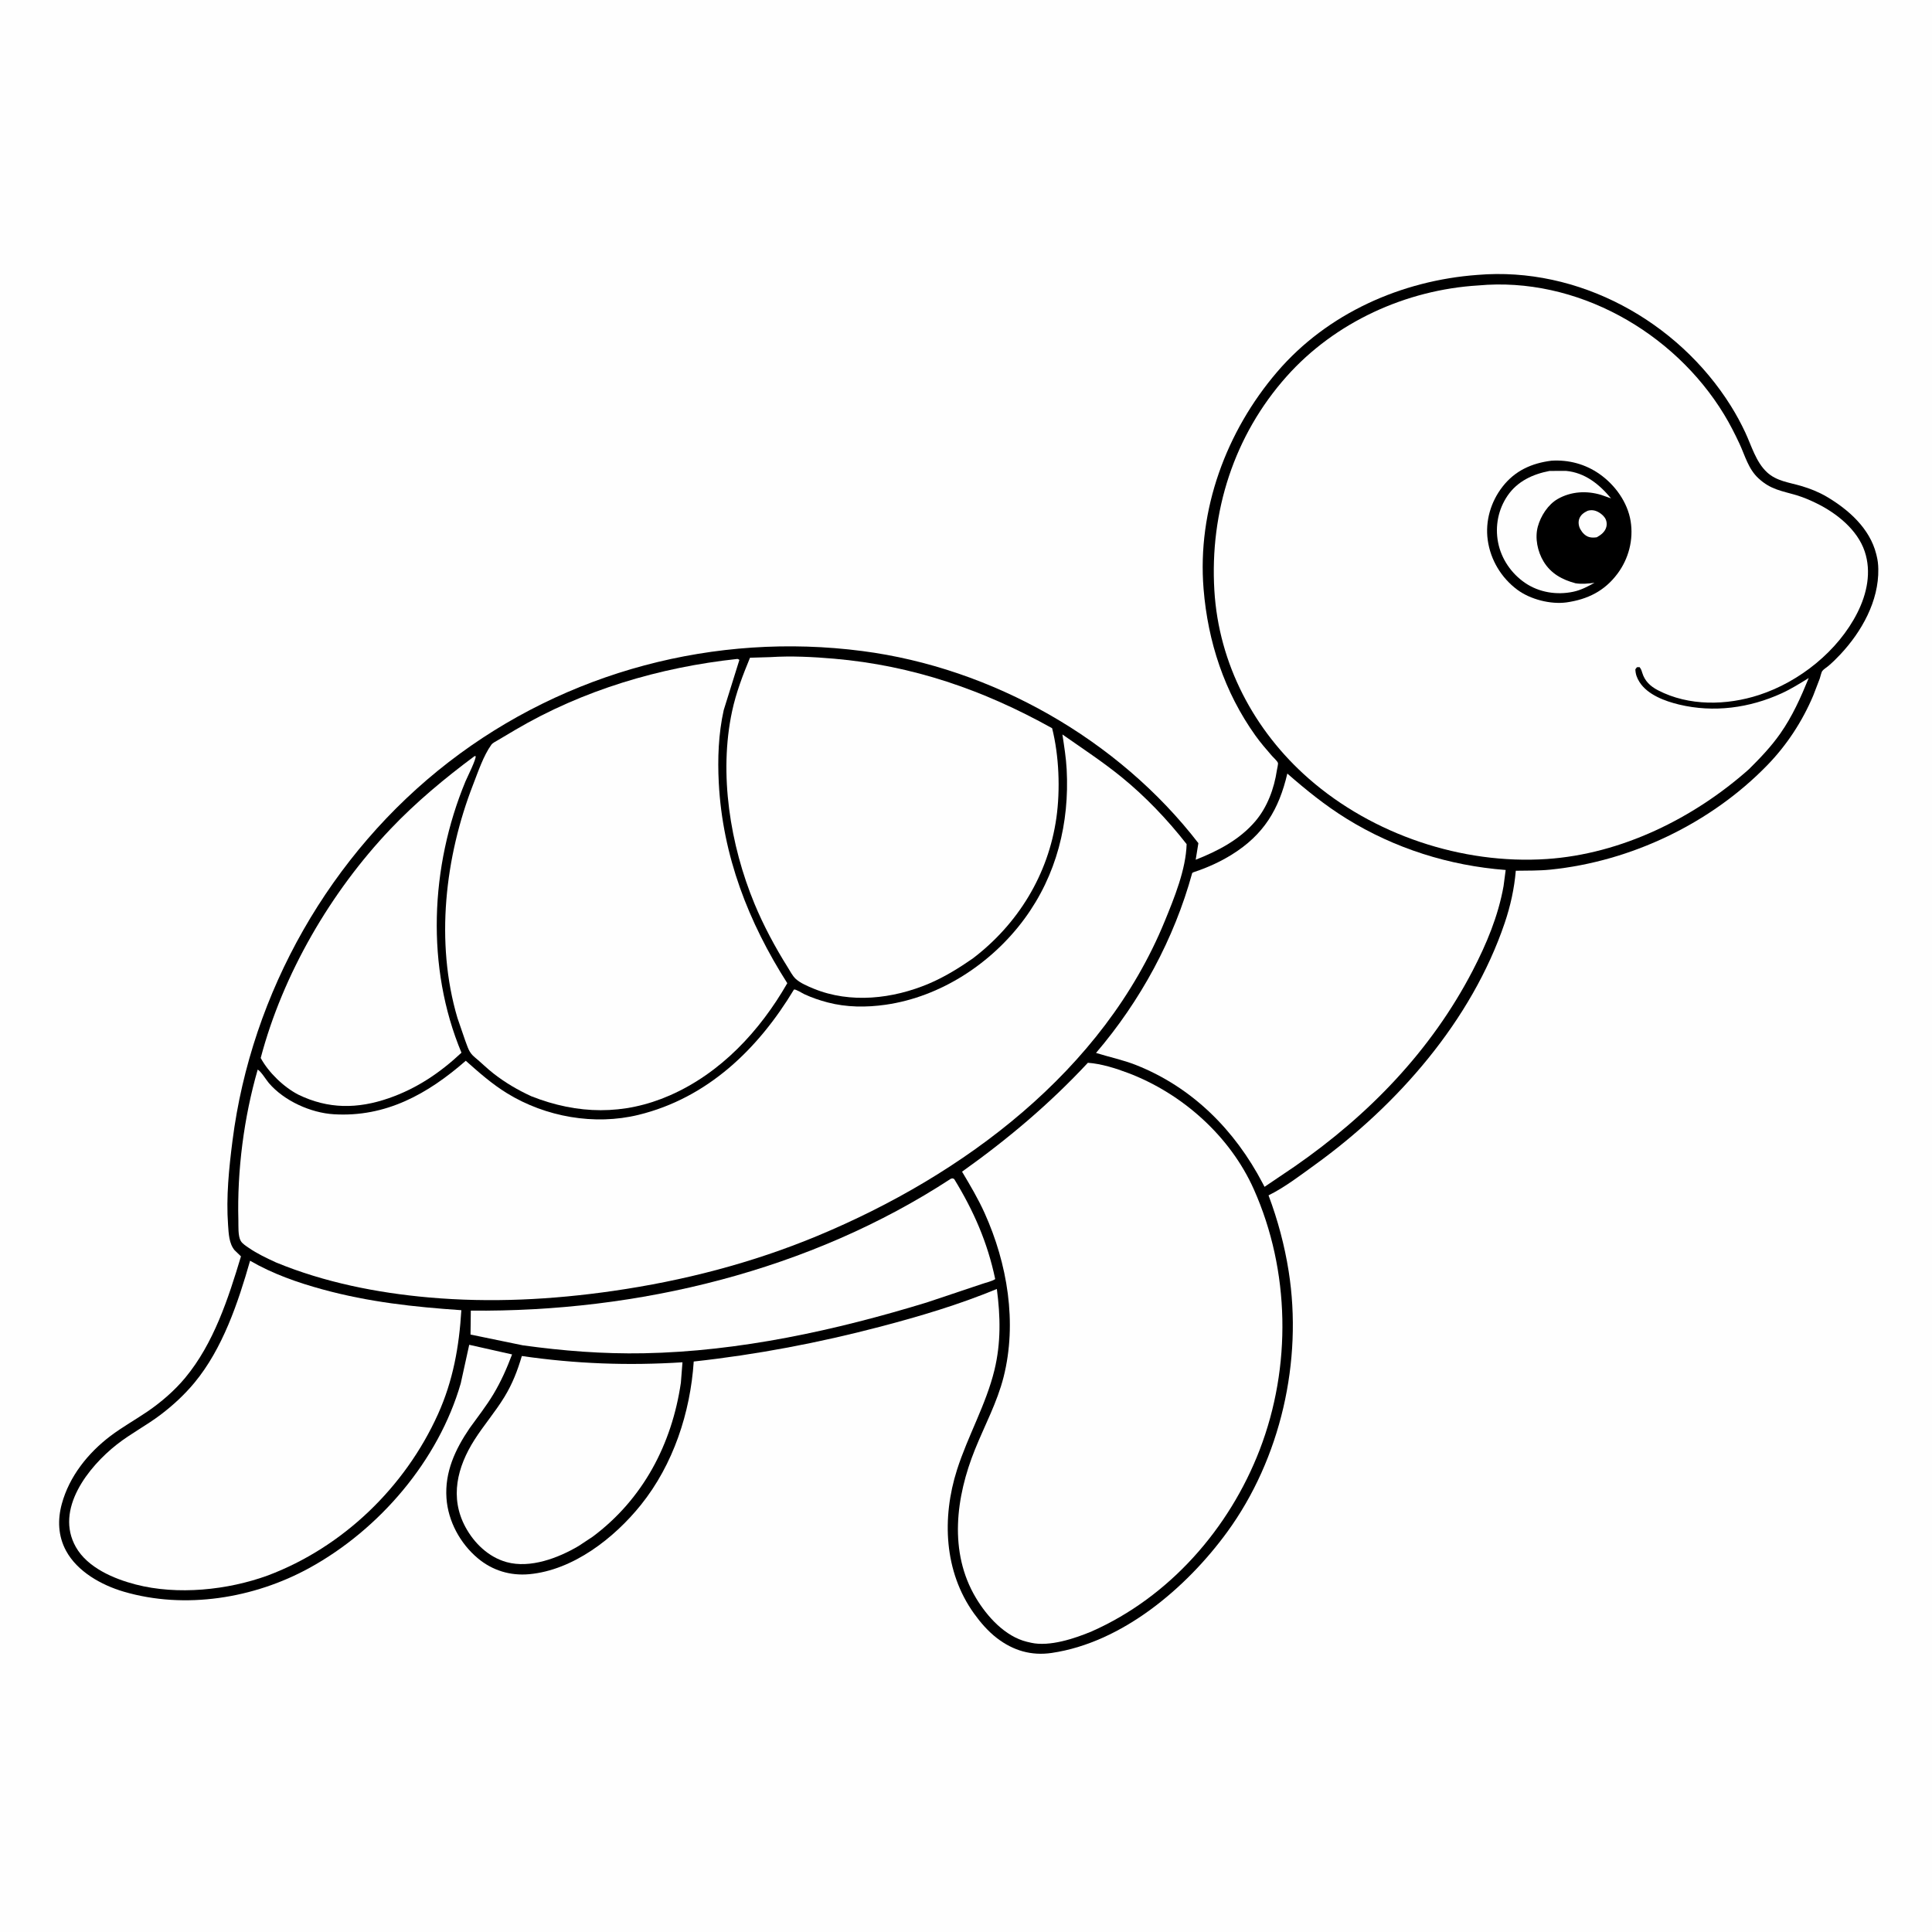
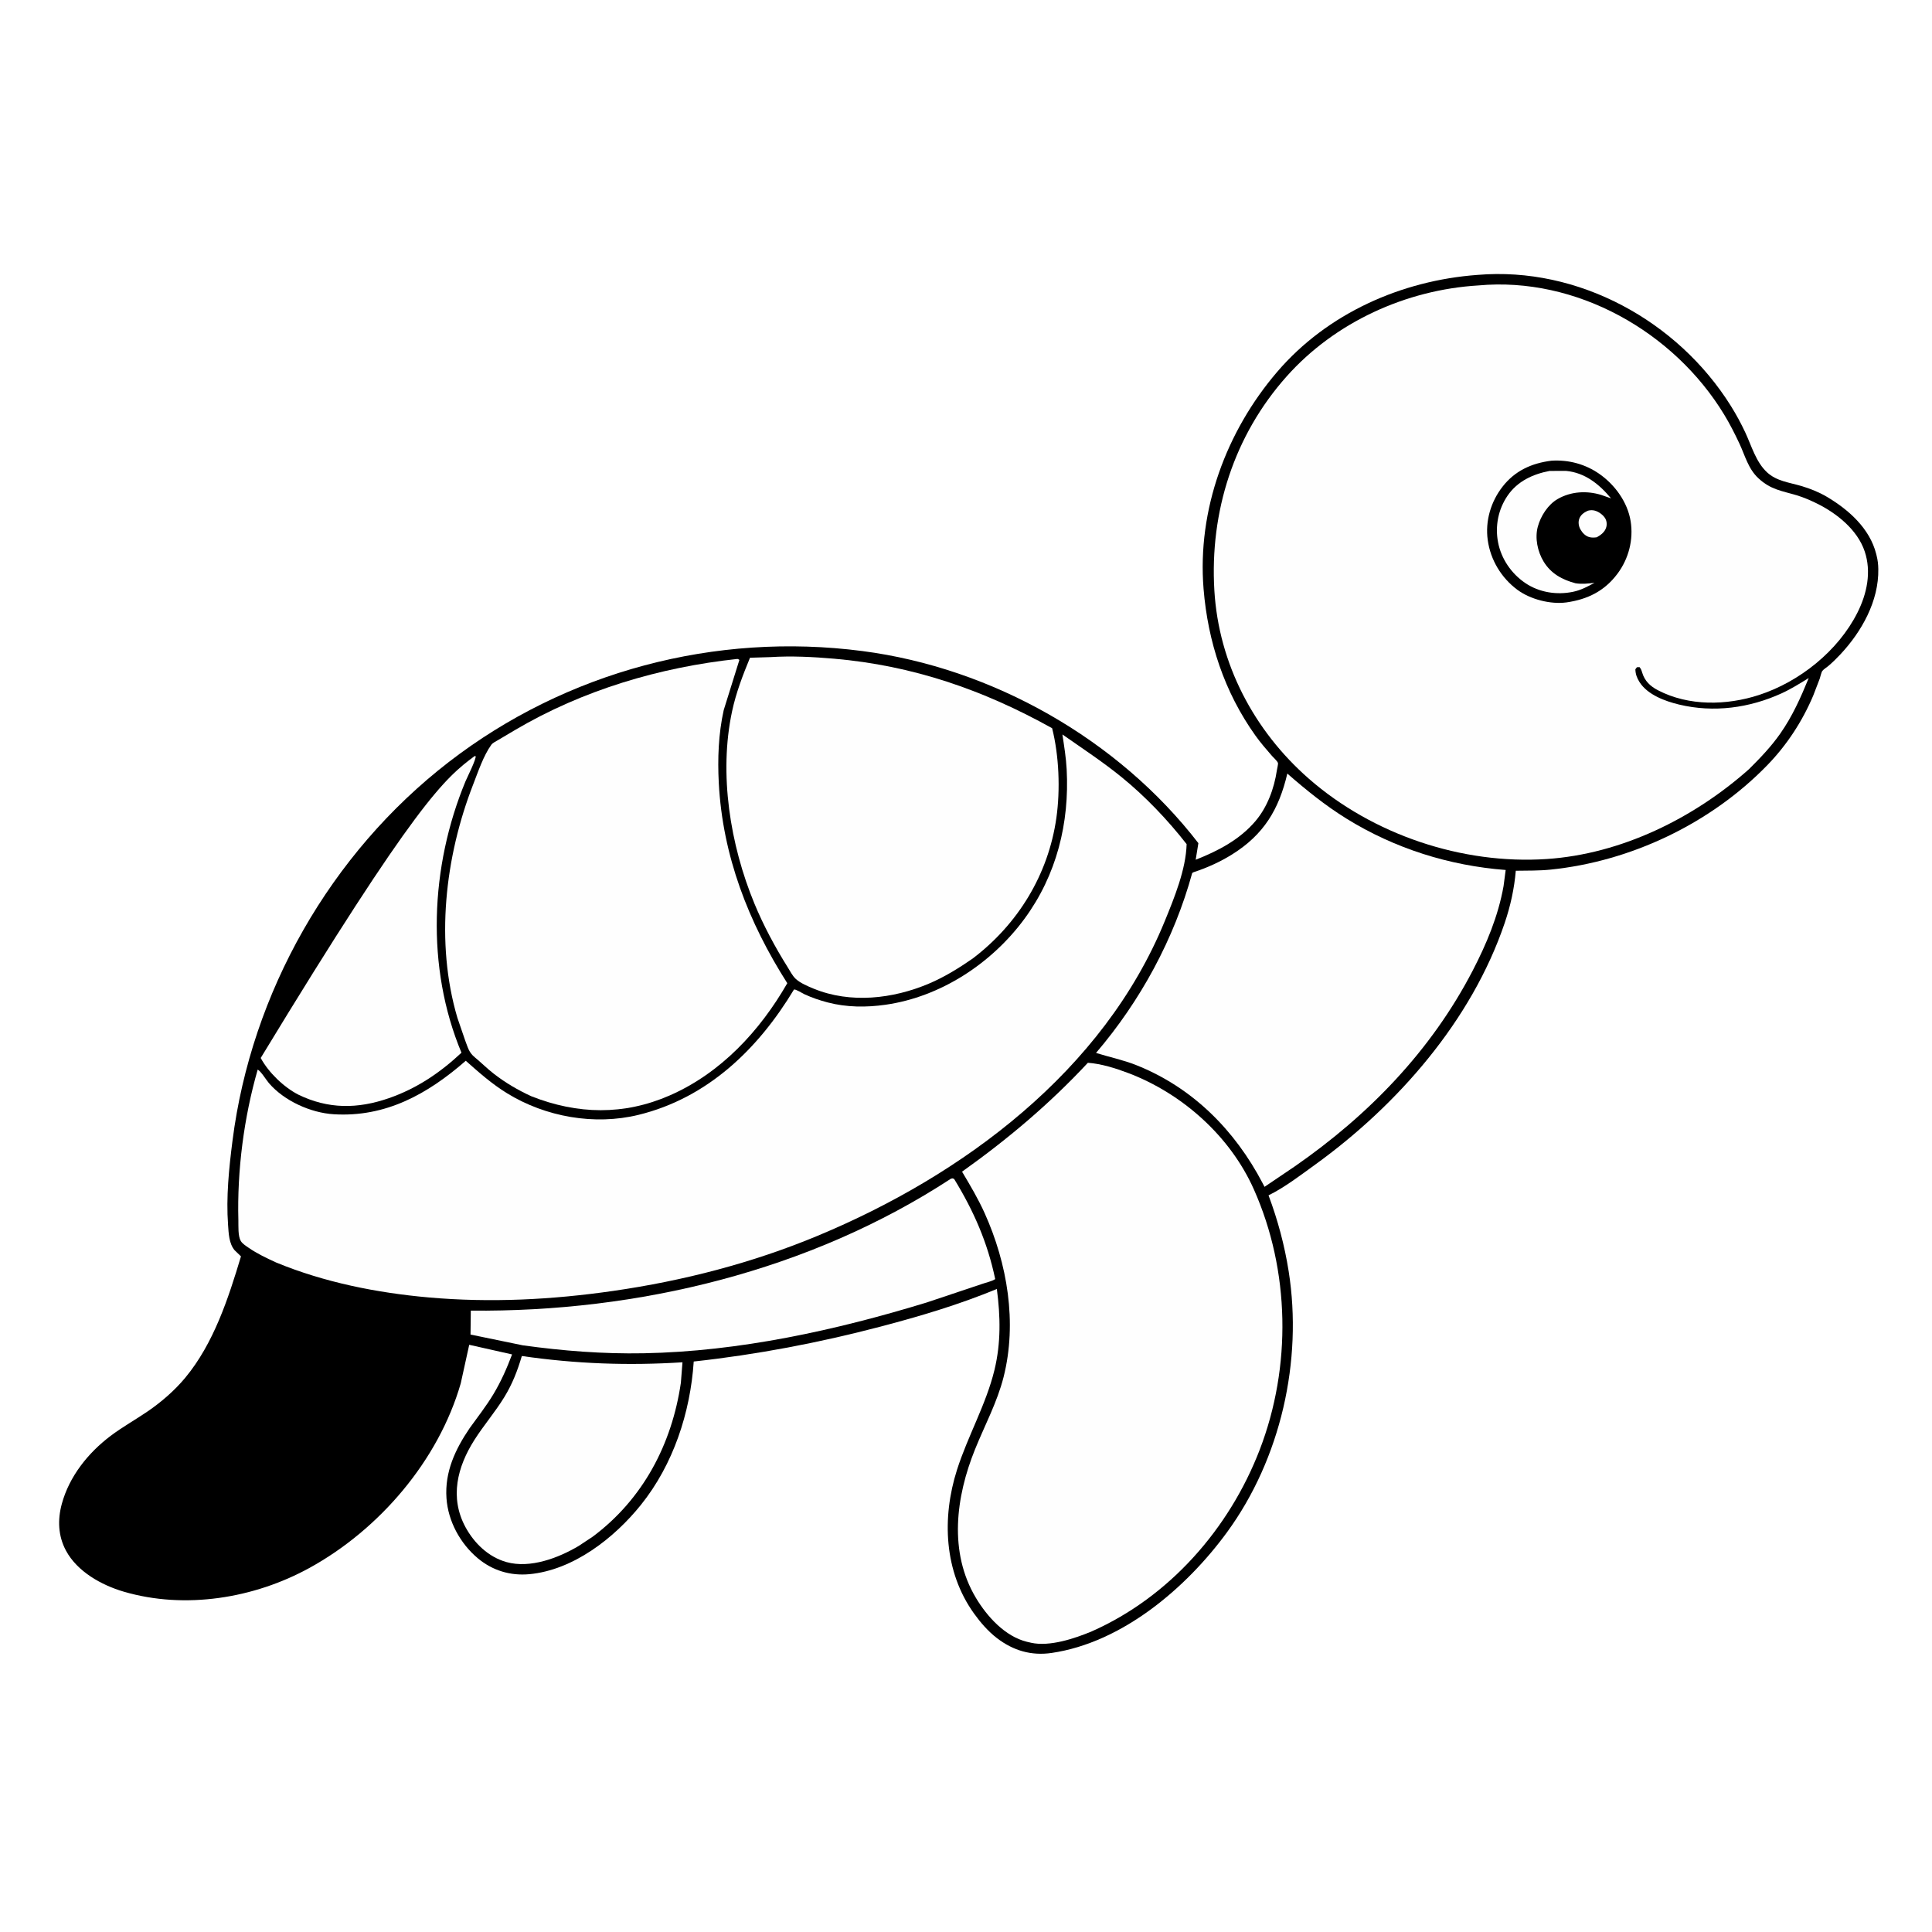
<svg xmlns="http://www.w3.org/2000/svg" version="1.1" style="display: block;" viewBox="0 0 2048 2048" width="1024" height="1024">
-   <path transform="translate(0,0)" fill="rgb(254,254,254)" d="M -0 -0 L 2048 0 L 2048 2048 L -0 2048 L -0 -0 z" />
  <path transform="translate(0,0)" fill="rgb(0,0,0)" d="M 1566.16 291.414 C 1673.18 282.302 1778.47 340.256 1834.72 430.191 C 1840.37 439.212 1845.46 448.604 1849.98 458.237 C 1856.64 472.44 1861.32 489.731 1873.07 500.617 C 1883.2 510.014 1896.27 511.328 1909.01 515.045 C 1918.47 517.804 1927.89 521.522 1936.39 526.538 C 1959.57 540.21 1982.06 560.185 1988.85 587.245 L 1989.28 589 C 1990.52 593.907 1990.99 598.146 1991.08 603.221 C 1991.69 637.136 1973.48 669.551 1950.78 693.778 C 1946.75 698.085 1942.59 702.166 1938.09 705.983 C 1936.36 707.454 1933.04 709.487 1931.74 711.243 C 1930.6 712.79 1929.74 717.283 1929.02 719.329 L 1922.1 737.341 C 1910.54 764.689 1894.11 789.817 1873.44 811.103 C 1813.51 872.808 1729.07 913.148 1643.57 921.832 C 1631.43 923.064 1619 922.847 1606.81 923.029 C 1605.17 942.124 1601.19 960.213 1595.05 978.365 C 1560.05 1081.77 1481.62 1171.32 1394.23 1234.48 C 1378.52 1245.83 1362.06 1258.52 1344.7 1267.13 C 1354.49 1293.22 1361.71 1320.13 1366.05 1347.66 C 1381.03 1442.66 1357.62 1546.18 1300.88 1623.99 C 1257.6 1683.34 1189.56 1741.22 1114.82 1752.19 C 1093.24 1755.36 1074.09 1749.71 1056.87 1736.53 C 1047.49 1729.35 1039.33 1719.91 1032.46 1710.34 C 1000.69 1666.07 998.273 1608.92 1014.44 1558.14 C 1025.86 1522.29 1045.28 1488.83 1054.16 1452.27 C 1061.12 1423.58 1060.53 1395.37 1056.7 1366.36 C 1016.75 1382.93 974.865 1395.39 933.074 1406.35 C 868.199 1423.37 802.059 1435.99 735.383 1443.26 C 731.804 1497.43 713.683 1552.53 679.418 1595.2 C 651.041 1630.53 607.557 1664.44 561 1668.71 C 540.957 1670.54 521.999 1664.82 506.5 1651.83 C 487.79 1636.15 474.943 1612.52 473.274 1588.05 C 471.379 1560.28 482.54 1536.45 497.797 1513.98 C 506.247 1502.19 515.452 1490.5 522.923 1478.08 C 531.126 1464.43 537.217 1450.56 542.824 1435.74 L 497.397 1425.53 L 488.397 1466.47 C 464.817 1548.18 402.277 1621.24 328.168 1662 C 269.356 1694.35 196.169 1706.32 131.1 1687.21 C 107.6 1680.3 81.902 1666.01 69.927 1643.72 C 61.545 1628.11 60.941 1610.99 65.544 1594.1 C 73.455 1565.08 93.259 1540.26 117.028 1522.26 C 129.661 1512.7 143.571 1504.99 156.626 1496.06 C 171.072 1486.17 185.1 1474.03 196.312 1460.53 C 226.554 1424.12 242.015 1376.42 255.444 1331.8 L 248.685 1325.29 C 242.677 1318.07 242.408 1307.44 241.76 1298.51 C 239.607 1268.86 242.711 1238.59 246.46 1209.18 C 266.494 1051.96 350.256 904.656 475.695 807.801 C 600.194 711.672 758.394 669.89 914.142 690.133 C 1051.92 708.04 1185.46 783.727 1270.33 893.777 L 1267.48 911.368 C 1291.05 902.073 1313.88 890.241 1330.63 870.637 C 1343.42 855.676 1350.69 835.791 1353.55 816.531 C 1353.76 815.079 1355.06 809.874 1354.66 808.717 C 1353.98 806.694 1349.88 803.056 1348.32 801.262 C 1342.2 794.219 1336.12 787.2 1330.7 779.596 C 1297.87 733.548 1280.39 680.304 1275.83 624.215 C 1269.03 540.478 1299.85 457.172 1353.99 394.041 C 1407.1 332.111 1485.68 297.332 1566.16 291.414 z" />
  <path transform="translate(0,0)" fill="rgb(254,254,254)" d="M 553.169 1437.43 C 610.308 1445.72 665.831 1447.77 723.448 1444.08 L 721.76 1465.75 C 712.207 1530.98 681.584 1589.15 628.375 1628.88 L 613.355 1638.82 C 591.919 1651.52 562.098 1662.86 537 1655.9 C 517.922 1650.61 502.668 1635.93 493.398 1618.77 C 476.468 1587.44 484.741 1554.96 502.841 1526.46 C 512.802 1510.77 525.029 1496.7 534.711 1480.8 C 543.247 1466.79 548.527 1453.09 553.169 1437.43 z" />
  <path transform="translate(0,0)" fill="rgb(254,254,254)" d="M 1007.96 1249.5 C 1009.94 1249.07 1009.53 1248.81 1011.5 1249.88 C 1032.14 1283.55 1046.84 1317.1 1054.96 1355.9 C 1051.32 1358.36 1045.16 1359.53 1040.93 1361.07 L 982.215 1380.73 C 885.655 1410.24 783.688 1432.63 682.378 1434.52 C 639.183 1435.33 596.967 1432.02 554.232 1426.11 L 498.772 1414.68 L 499.08 1389.31 C 676.225 1391.07 858.618 1347.15 1007.96 1249.5 z" />
-   <path transform="translate(0,0)" fill="rgb(254,254,254)" d="M 503.08 801.5 L 504.164 801.477 C 505.243 804.165 495.024 824.445 493.403 828.359 C 456.014 918.597 451.319 1025.29 489.171 1115.91 C 466.454 1137.2 441.831 1153.83 412.196 1164.12 C 379.043 1175.63 347.935 1175.8 316.218 1160.36 C 300.732 1152.39 284.617 1136.78 276.358 1121.51 C 299.805 1032.57 350.751 945.236 414.057 878.671 C 441.138 850.196 471.557 824.9 503.08 801.5 z" />
-   <path transform="translate(0,0)" fill="rgb(254,254,254)" d="M 265.096 1336.43 C 289.207 1350.42 315.205 1359.52 342.023 1366.85 C 390.922 1380.22 438.748 1385.44 489.047 1388.86 C 486.74 1427.3 480.287 1463.59 464.323 1499 C 429.394 1576.48 363.562 1640.04 283.922 1670.06 C 241.276 1685.59 188.22 1691.14 143.781 1679.61 C 120.564 1673.58 92.814 1661.82 80.413 1639.93 C 57.785 1600 93.728 1554.84 123.942 1531.14 C 138.742 1519.54 155.486 1510.92 170.406 1499.55 C 183.534 1489.56 195.485 1478.54 206.038 1465.84 C 236.014 1429.75 252.404 1380.85 265.096 1336.43 z" />
+   <path transform="translate(0,0)" fill="rgb(254,254,254)" d="M 503.08 801.5 L 504.164 801.477 C 505.243 804.165 495.024 824.445 493.403 828.359 C 456.014 918.597 451.319 1025.29 489.171 1115.91 C 466.454 1137.2 441.831 1153.83 412.196 1164.12 C 379.043 1175.63 347.935 1175.8 316.218 1160.36 C 300.732 1152.39 284.617 1136.78 276.358 1121.51 C 441.138 850.196 471.557 824.9 503.08 801.5 z" />
  <path transform="translate(0,0)" fill="rgb(254,254,254)" d="M 1364.62 820.02 C 1384.62 837.475 1404.57 853.665 1427.21 867.71 C 1478.3 899.402 1536.27 917.641 1596.08 922.226 L 1593.83 939.318 C 1588.16 971.124 1575.83 1000.52 1561.03 1029.05 C 1516.97 1113.94 1450.67 1182.22 1372.47 1236.45 L 1340.46 1258.09 L 1338.52 1254.38 C 1309.06 1198.05 1264.14 1152.75 1204.33 1129.02 C 1190.36 1123.48 1176.1 1120.62 1161.83 1116.14 C 1208.96 1060.98 1244.61 995.396 1263.8 925.391 C 1265.56 924.384 1264.78 924.713 1266.66 924.091 C 1280.07 919.663 1293.79 913.376 1305.77 905.917 C 1339.72 884.799 1355.7 858.031 1364.62 820.02 z" />
  <path transform="translate(0,0)" fill="rgb(254,254,254)" d="M 816.722 696.567 C 838.994 695.156 861.87 696.324 884.074 698.241 C 967.501 705.446 1042.45 731.313 1115.3 771.95 C 1122.66 801.255 1124.04 837.027 1119.81 866.951 C 1111.29 927.077 1079.08 979.687 1030.96 1016.18 C 1016.18 1026.39 1001.17 1035.71 984.576 1042.73 C 946.485 1058.84 901.497 1064.05 862.5 1048.02 C 856.368 1045.5 848.62 1042.26 843.667 1037.8 C 840.009 1034.5 837.408 1029.15 834.8 1025.01 C 821.655 1004.12 809.188 980.757 799.768 957.975 C 774.037 895.746 761.813 820.428 776.038 754 C 780.271 734.231 787.351 715.854 795.027 697.23 L 816.722 696.567 z" />
  <path transform="translate(0,0)" fill="rgb(254,254,254)" d="M 781.633 698.5 C 782.824 698.775 782.068 698.54 783.786 699.5 L 767.182 752.696 C 761.565 777.839 760.599 804.334 761.942 830 C 765.98 907.181 793.353 977.614 834.56 1042.24 C 805.539 1092.81 764.197 1137.46 709.966 1161.2 C 661.353 1182.47 612.147 1181.39 563.292 1162.1 C 549.123 1155.63 535.696 1147.74 523.389 1138.17 C 516.332 1132.69 510.095 1126.4 503.237 1120.73 C 496.816 1115.42 496.05 1110.39 493.103 1102.94 L 484.879 1078.99 C 461.224 999.095 471.669 908.374 501.544 831.652 C 506.762 818.253 512.468 801.037 520.875 789.428 C 522.32 787.433 525.69 785.895 527.826 784.602 L 546.118 773.752 C 617.745 731.529 699.271 707.34 781.633 698.5 z" />
  <path transform="translate(0,0)" fill="rgb(254,254,254)" d="M 1153.2 1126.59 C 1167.31 1127.58 1182.69 1132.44 1195.86 1137.42 C 1253.22 1159.14 1304 1204.34 1329.13 1260.75 C 1367.54 1346.93 1369.19 1448.84 1335.34 1536.8 C 1303.2 1620.31 1239.71 1692.84 1157.25 1729.34 C 1139.22 1736.9 1112.64 1745.77 1092.99 1741.39 L 1091.5 1741.03 L 1088.67 1740.39 C 1065.4 1734.74 1046.35 1713.63 1034.49 1693.78 C 1005.47 1645.22 1013.25 1586.72 1033.52 1536.5 C 1043.8 1511.02 1057.07 1486.49 1063.84 1459.72 C 1078.41 1402.08 1067.87 1339.45 1043.71 1285.86 C 1036.87 1270.68 1028.33 1256.31 1019.81 1242.03 C 1068.42 1207.43 1112.48 1170.29 1153.2 1126.59 z" />
  <path transform="translate(0,0)" fill="rgb(254,254,254)" d="M 1126.19 778.555 C 1147.19 793.265 1168.92 807.512 1188.82 823.695 C 1214.21 844.342 1237.75 869.048 1257.87 894.82 C 1257.16 921.596 1244.75 951.894 1234.69 976.457 C 1169.62 1135.37 1021.11 1245.75 866.733 1309.99 C 797.345 1338.87 724.37 1357.7 650.073 1368.42 C 585.112 1377.8 520.09 1381.13 454.6 1375.35 C 399.698 1370.52 343.74 1359.34 292.693 1338.29 C 282.756 1333.71 272.53 1328.94 263.517 1322.67 C 260.839 1320.81 256.927 1318.37 255.241 1315.49 C 252.117 1310.17 252.849 1299.74 252.686 1293.62 C 251.275 1240.73 258.538 1184.6 273.176 1133.79 C 276.95 1135.97 281.923 1144.47 284.999 1148.07 C 301.135 1166.95 329.295 1179.66 353.865 1181.16 C 408.982 1184.51 453.447 1159.67 493.733 1124.46 C 507.859 1137 521.61 1149.17 537.781 1159.08 C 578.422 1184 630.199 1193.16 676.697 1181.83 C 750.001 1163.97 803.755 1111.94 841.64 1048.94 C 843.516 1048.39 850.408 1052.85 852.755 1053.94 C 860.613 1057.59 868.911 1060.4 877.284 1062.6 C 897.338 1067.87 918.3 1067.98 938.719 1065.07 C 997.219 1056.73 1051.31 1021.16 1086.03 973.897 C 1120.06 927.581 1133.77 872.438 1130.71 815.5 C 1130.05 803.14 1128.04 790.782 1126.19 778.555 z" />
  <path transform="translate(0,0)" fill="rgb(254,254,254)" d="M 1567.06 302.579 C 1671 292.988 1774.39 351.659 1827.7 439.508 C 1833.65 449.323 1838.91 459.64 1843.78 470.032 C 1849.86 483.011 1853.19 497.058 1864.12 507.107 C 1877.25 519.181 1888.48 520.195 1904.87 525.108 C 1912.08 527.27 1919.16 530.378 1925.91 533.689 C 1946.89 543.989 1968.94 561.515 1976.64 584.46 C 1983.98 606.307 1979.05 629.392 1968.92 649.492 C 1948.52 689.973 1907.67 722.674 1864.73 736.676 C 1830.34 747.887 1790.22 748.722 1757.5 731.703 C 1749.42 727.502 1743.51 721.979 1740.82 713.09 C 1740.09 710.655 1739.58 709.167 1738 707.183 L 1735.19 707.3 L 1733.55 709.5 C 1733.74 714.689 1735.19 718.664 1737.97 723.053 C 1746.52 736.53 1765.08 743.299 1779.86 746.851 C 1816.61 755.679 1854.55 750.542 1888.74 734.892 C 1898.65 730.353 1908.03 724.447 1917.32 718.744 C 1908.82 739.501 1900.05 759.257 1887.08 777.733 C 1877.4 791.52 1865.91 803.556 1853.99 815.361 C 1795.39 867.473 1718.58 905.339 1639.5 910.604 C 1549.88 916.572 1455.27 884.808 1387.5 825.519 C 1329.27 774.577 1291.88 703.614 1287.27 625.854 C 1282.32 542.459 1308.06 461.672 1363.93 398.965 C 1415.21 341.415 1490.57 307.169 1567.06 302.579 z" />
  <path transform="translate(0,0)" fill="rgb(0,0,0)" d="M 1644.6 488.363 C 1662.89 487.203 1680.63 491.973 1695.66 502.559 C 1712.08 514.121 1725.29 532.413 1728.53 552.406 C 1731.71 572.034 1726.5 592.192 1714.64 608.099 C 1700.89 626.544 1682.86 635.392 1660.52 638.579 C 1643.53 640.866 1622.08 635.347 1608.32 625.082 C 1591.38 612.443 1580.02 593.564 1577.08 572.614 C 1574.25 552.412 1580.27 531.96 1592.74 515.914 C 1605.92 498.948 1623.62 490.995 1644.6 488.363 z" />
  <path transform="translate(0,0)" fill="rgb(254,254,254)" d="M 1682.86 541.5 C 1684.69 540.903 1686.68 540.721 1688.59 540.918 C 1693.27 541.399 1698.42 544.921 1701.1 548.718 C 1703.11 551.557 1703.63 555.36 1702.74 558.706 C 1701.38 563.854 1697.06 567.086 1692.66 569.545 C 1689.93 569.901 1687.45 570.075 1684.75 569.354 C 1680.52 568.225 1677.28 564.728 1675.23 561 C 1673.45 557.786 1672.82 553.641 1674.01 550.13 C 1675.49 545.808 1678.93 543.387 1682.86 541.5 z" />
  <path transform="translate(0,0)" fill="rgb(254,254,254)" d="M 1642.61 499.209 L 1660 499.156 C 1680.18 501.029 1695.29 513.282 1707.77 528.291 L 1697.26 524.607 C 1681.93 519.967 1665.41 520.889 1651.33 528.893 C 1640.99 534.77 1633.16 547.021 1630.12 558.358 C 1626.89 570.424 1629.88 584.655 1636.25 595.199 C 1644.04 608.083 1656.06 614.559 1670.16 618.305 C 1676.82 619.322 1683.61 618.665 1690.25 617.787 C 1682.95 621.816 1676.02 625.515 1667.76 627.274 C 1650.35 630.989 1631.58 628.047 1616.74 617.957 C 1602.02 607.94 1591.36 592.363 1587.99 574.794 C 1584.7 557.623 1588.21 539.868 1598.11 525.41 C 1608.64 510.05 1624.88 502.611 1642.61 499.209 z" />
</svg>